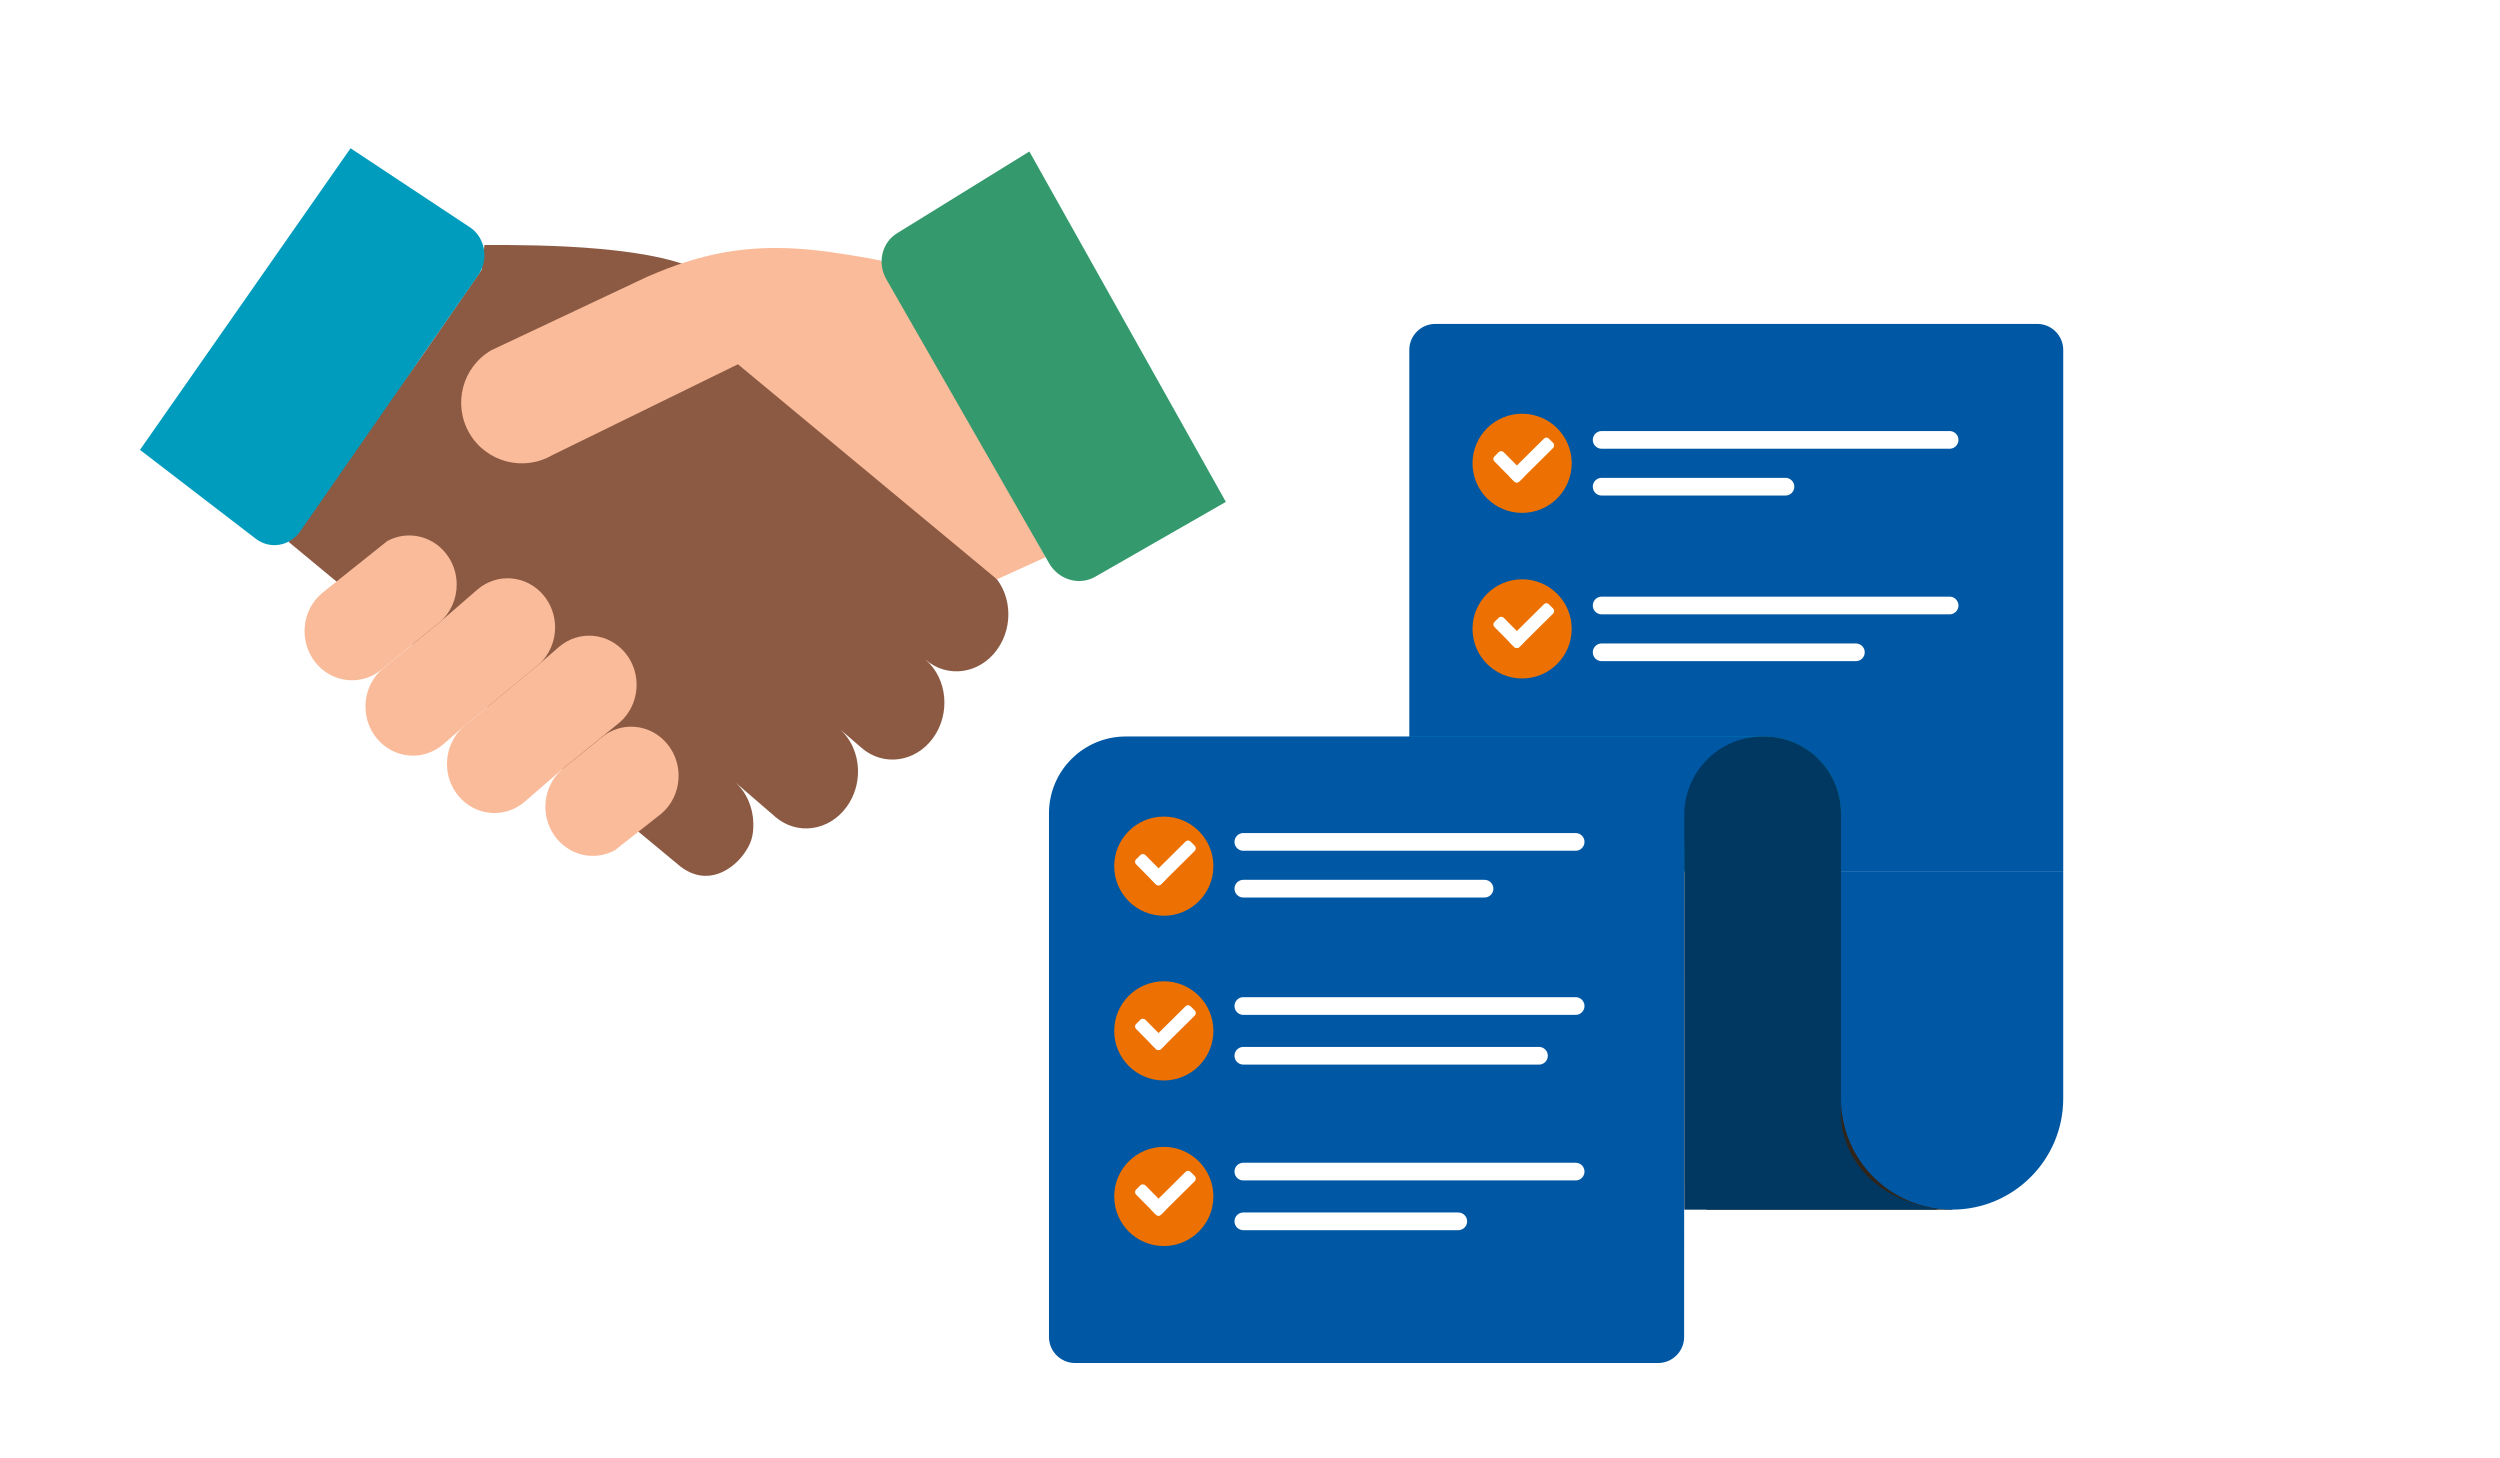
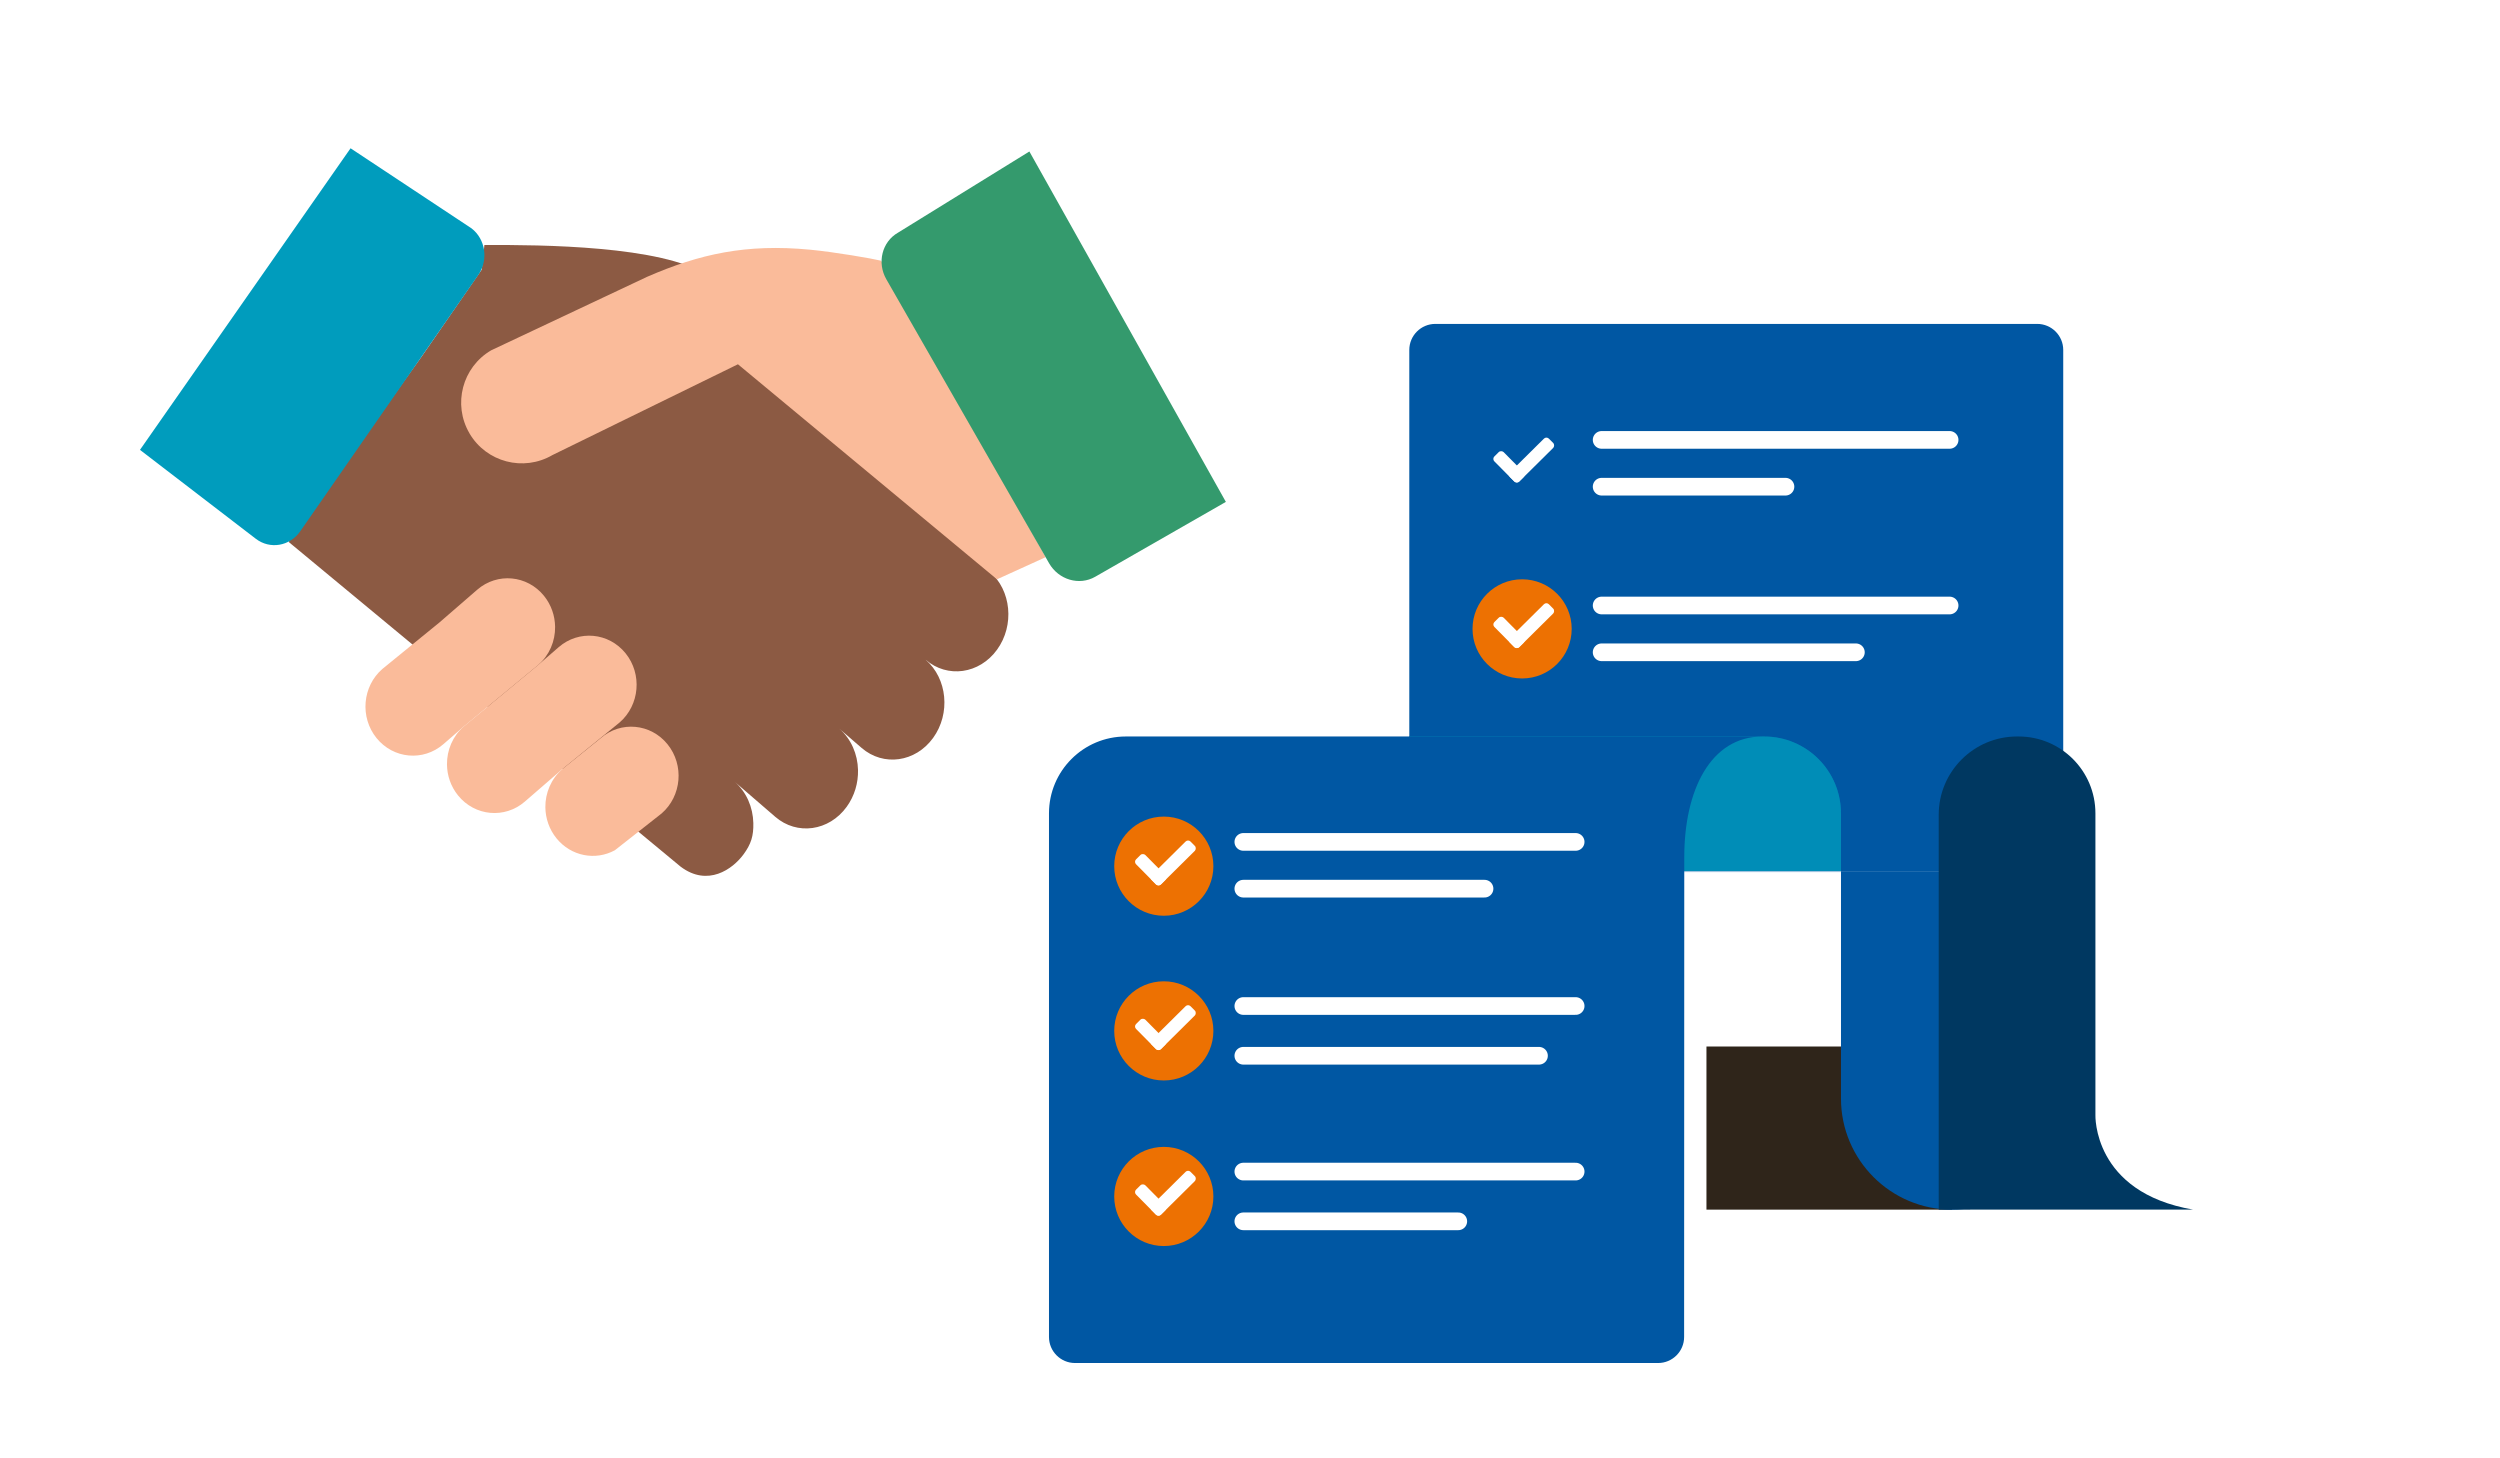
<svg xmlns="http://www.w3.org/2000/svg" id="Design" viewBox="0 0 960 560">
  <defs>
    <filter id="drop-shadow-1" x="449.11" y="190.11" width="350" height="237" filterUnits="userSpaceOnUse">
      <feOffset dx="0" dy="0" />
      <feGaussianBlur result="blur" stdDeviation="30.63" />
      <feFlood flood-color="#000" flood-opacity=".75" />
      <feComposite in2="blur" operator="in" />
      <feComposite in="SourceGraphic" />
    </filter>
  </defs>
  <rect x="655.28" y="401.86" width="94.33" height="62.64" fill="#2f251a" />
  <path d="M541.17,334.51h251.11v-200.13c0-5.52-4.48-10-10-10h-231.11c-5.52,0-10,4.48-10,10v200.13Z" fill="#0057a3" />
  <path d="M706.94,334.51h85.34v87.32c0,23.55-19.12,42.67-42.67,42.67h0c-23.55,0-42.67-19.12-42.67-42.67v-87.32h0Z" fill="#0057a3" />
  <path d="M541.17,282.81h136.26c16.29,0,29.51,13.22,29.51,29.51v22.18h-165.78v-51.69h0Z" fill="#009cbd" />
  <path d="M541.06,282.82h136.24c16.36,0,29.64,13.28,29.64,29.64v22.47h-165.89v-52.12h0Z" fill="#0057a3" filter="url(#drop-shadow-1)" opacity=".48" />
  <path d="M432.32,282.81c-16.3,0-29.51,13.21-29.51,29.51v201.08c0,5.52,4.48,10,10,10h223.89c5.52,0,10-4.48,10-10l.06-184.27c0-25.58,10-46.32,30.09-46.32h-244.53Z" fill="#0057a3" />
-   <path d="M744.46,464.5h-97.69v-151.6c0-16.62,13.47-30.09,30.09-30.09h.58c16.3,0,29.51,13.21,29.51,29.51v115.77s-1.17,29.75,37.51,36.4Z" fill="#003861" />
+   <path d="M744.46,464.5v-151.6c0-16.62,13.47-30.09,30.09-30.09h.58c16.3,0,29.51,13.21,29.51,29.51v115.77s-1.17,29.75,37.51,36.4Z" fill="#003861" />
  <line x1="477.44" y1="323.29" x2="605.05" y2="323.29" fill="none" stroke="#fff" stroke-linecap="round" stroke-linejoin="round" stroke-width="6.79" />
  <line x1="477.44" y1="341.25" x2="570.06" y2="341.25" fill="none" stroke="#fff" stroke-linecap="round" stroke-linejoin="round" stroke-width="6.79" />
  <line x1="477.44" y1="386.31" x2="605.05" y2="386.31" fill="none" stroke="#fff" stroke-linecap="round" stroke-linejoin="round" stroke-width="6.79" />
  <line x1="477.44" y1="405.41" x2="590.97" y2="405.41" fill="none" stroke="#fff" stroke-linecap="round" stroke-linejoin="round" stroke-width="6.79" />
  <line x1="477.44" y1="449.89" x2="605.05" y2="449.89" fill="none" stroke="#fff" stroke-linecap="round" stroke-linejoin="round" stroke-width="6.79" />
  <line x1="477.44" y1="468.99" x2="559.98" y2="468.99" fill="none" stroke="#fff" stroke-linecap="round" stroke-linejoin="round" stroke-width="6.79" />
  <line x1="615.03" y1="168.92" x2="748.65" y2="168.92" fill="none" stroke="#fff" stroke-linecap="round" stroke-linejoin="round" stroke-width="6.79" />
  <line x1="615.03" y1="186.89" x2="685.62" y2="186.89" fill="none" stroke="#fff" stroke-linecap="round" stroke-linejoin="round" stroke-width="6.79" />
  <line x1="615.03" y1="232.51" x2="748.65" y2="232.51" fill="none" stroke="#fff" stroke-linecap="round" stroke-linejoin="round" stroke-width="6.79" />
  <line x1="615.03" y1="250.48" x2="712.66" y2="250.48" fill="none" stroke="#fff" stroke-linecap="round" stroke-linejoin="round" stroke-width="6.79" />
  <path d="M110.84,208.1l150.5,124.68c10.45,7.9,20,.93,24.1-4.6,3.02-4.08,3.95-7.22,3.84-12.13-.14-6.04-2.61-11.92-7.23-15.91l15.64,13.51c8.37,7.23,20.66,5.52,27.44-3.84,3.04-4.2,4.46-9.21,4.35-14.13-.14-6.04-2.61-11.92-7.23-15.91l8.62,7.44c8.37,7.23,20.66,5.52,27.44-3.84,6.78-9.36,5.49-22.81-2.88-30.04,8.37,7.23,20.66,5.51,27.44-3.85,6.78-9.36,5.49-22.81-2.88-30.04l-11.96-10.18s-90.58-99.85-96.46-103.63c-17.51-11.25-63.25-11.65-85.56-11.54l-1.01,9.43-22.94,33.18" fill="#8c5a43" />
  <path d="M134.62,56.94l46.43,30.74c5.43,4.16,6.58,12.2,2.59,17.95l-68.35,98.39c-4,5.75-11.63,7.04-17.06,2.87l-44.48-34.14,80.87-115.82Z" fill="#009cbd" />
  <path d="M338.39,100.12c-3.36-.83-17.96-3.35-27.31-4.24-24.57-2.34-42.43,1.64-62.58,10.41l-59.89,28.23c-11.1,6.5-14.83,20.76-8.34,31.86v.02c6.51,11.1,20.77,14.83,31.88,8.34l71.22-34.86,99.47,82.58,18.69-8.5" fill="#fabb9a" />
  <path d="M338.39,100.12c-3.36-.83-17.96-3.35-27.31-4.24-24.57-2.34-42.43,1.64-62.58,10.41l-59.89,28.23c-11.1,6.5-14.83,20.76-8.34,31.86v.02c6.51,11.1,20.77,14.83,31.88,8.34l71.22-34.86,99.47,82.58,18.69-8.5" fill="none" />
  <path d="M230.68,283.44c7.7-6.68,19.19-5.63,25.65,2.36,6.46,7.98,5.44,19.87-2.26,26.56l-17.97,14.14c-7.42,4.05-16.81,2.33-22.42-4.6-2.81-3.48-4.21-7.69-4.26-11.9-.06-5.45,2.16-10.89,6.52-14.66l14.74-11.9Z" fill="#fabb9a" />
-   <path d="M168.85,238.93c4.36-3.77,6.58-9.21,6.52-14.66-.04-4.21-1.44-8.42-4.26-11.9-5.61-6.94-15-8.64-22.42-4.6l-25.23,20.15c-7.71,6.68-8.72,18.57-2.26,26.56,6.46,7.98,17.94,9.04,25.65,2.36l22.01-17.93Z" fill="#fabb9a" />
  <path d="M206.63,255.37l7.93-6.88c7.71-6.68,19.19-5.62,25.65,2.36,6.46,7.99,5.44,19.88-2.26,26.56l-22.01,17.92-14.4,12.48c-7.7,6.68-19.19,5.63-25.65-2.36-2.81-3.48-4.21-7.69-4.25-11.89-.06-5.46,2.16-10.89,6.51-14.66l28.47-23.53Z" fill="#fabb9a" />
  <path d="M168.85,238.93l14.4-12.48c7.71-6.68,19.19-5.62,25.65,2.36,2.81,3.48,4.21,7.69,4.26,11.9.06,5.45-2.16,10.89-6.52,14.66l-28.47,23.53-7.93,6.88c-7.71,6.68-19.19,5.62-25.65-2.36-6.46-7.99-5.44-19.88,2.26-26.56l22.01-17.93Z" fill="#fabb9a" />
  <path d="M470.74,192.72l-50.19,28.76c-6.12,3.51-14.04,1.18-17.7-5.19l-62.5-109.05c-3.65-6.37-1.65-14.39,4.47-17.89l50.46-31.18,75.45,134.55Z" fill="#349a6d" />
-   <circle cx="584.49" cy="177.91" r="19.04" fill="#ed7102" />
  <rect x="576.94" y="172.49" width="5.03" height="13.55" rx="1.33" ry="1.33" transform="translate(41.62 459.7) rotate(-44.73)" fill="#fff" />
  <rect x="585.61" y="166.17" width="5.03" height="21" rx="1.33" ry="1.33" transform="translate(299.75 -365.49) rotate(45.27)" fill="#fff" />
  <circle cx="584.49" cy="241.49" r="19.04" fill="#ed7102" />
  <rect x="576.94" y="236.08" width="5.03" height="13.55" rx="1.33" ry="1.33" transform="translate(-3.12 478.11) rotate(-44.73)" fill="#fff" />
  <rect x="585.61" y="229.76" width="5.03" height="21" rx="1.33" ry="1.33" transform="translate(344.92 -346.65) rotate(45.27)" fill="#fff" />
  <circle cx="446.9" cy="332.61" r="19.04" fill="#ed7102" />
  <rect x="439.34" y="327.2" width="5.03" height="13.55" rx="1.33" ry="1.33" transform="translate(-107.09 407.66) rotate(-44.73)" fill="#fff" />
  <rect x="448.01" y="320.88" width="5.03" height="21" rx="1.33" ry="1.33" transform="translate(368.89 -221.9) rotate(45.27)" fill="#fff" />
  <circle cx="446.9" cy="395.86" r="19.04" fill="#ed7102" />
  <rect x="439.34" y="390.44" width="5.03" height="13.55" rx="1.33" ry="1.33" transform="translate(-151.6 425.97) rotate(-44.73)" fill="#fff" />
  <rect x="448.01" y="384.12" width="5.03" height="21" rx="1.33" ry="1.33" transform="translate(413.82 -203.17) rotate(45.27)" fill="#fff" />
  <circle cx="446.9" cy="459.44" r="19.04" fill="#ed7102" />
  <rect x="439.34" y="454.03" width="5.03" height="13.55" rx="1.33" ry="1.33" transform="translate(-196.35 444.39) rotate(-44.73)" fill="#fff" />
  <rect x="448.01" y="447.71" width="5.03" height="21" rx="1.33" ry="1.33" transform="translate(459 -184.33) rotate(45.27)" fill="#fff" />
</svg>